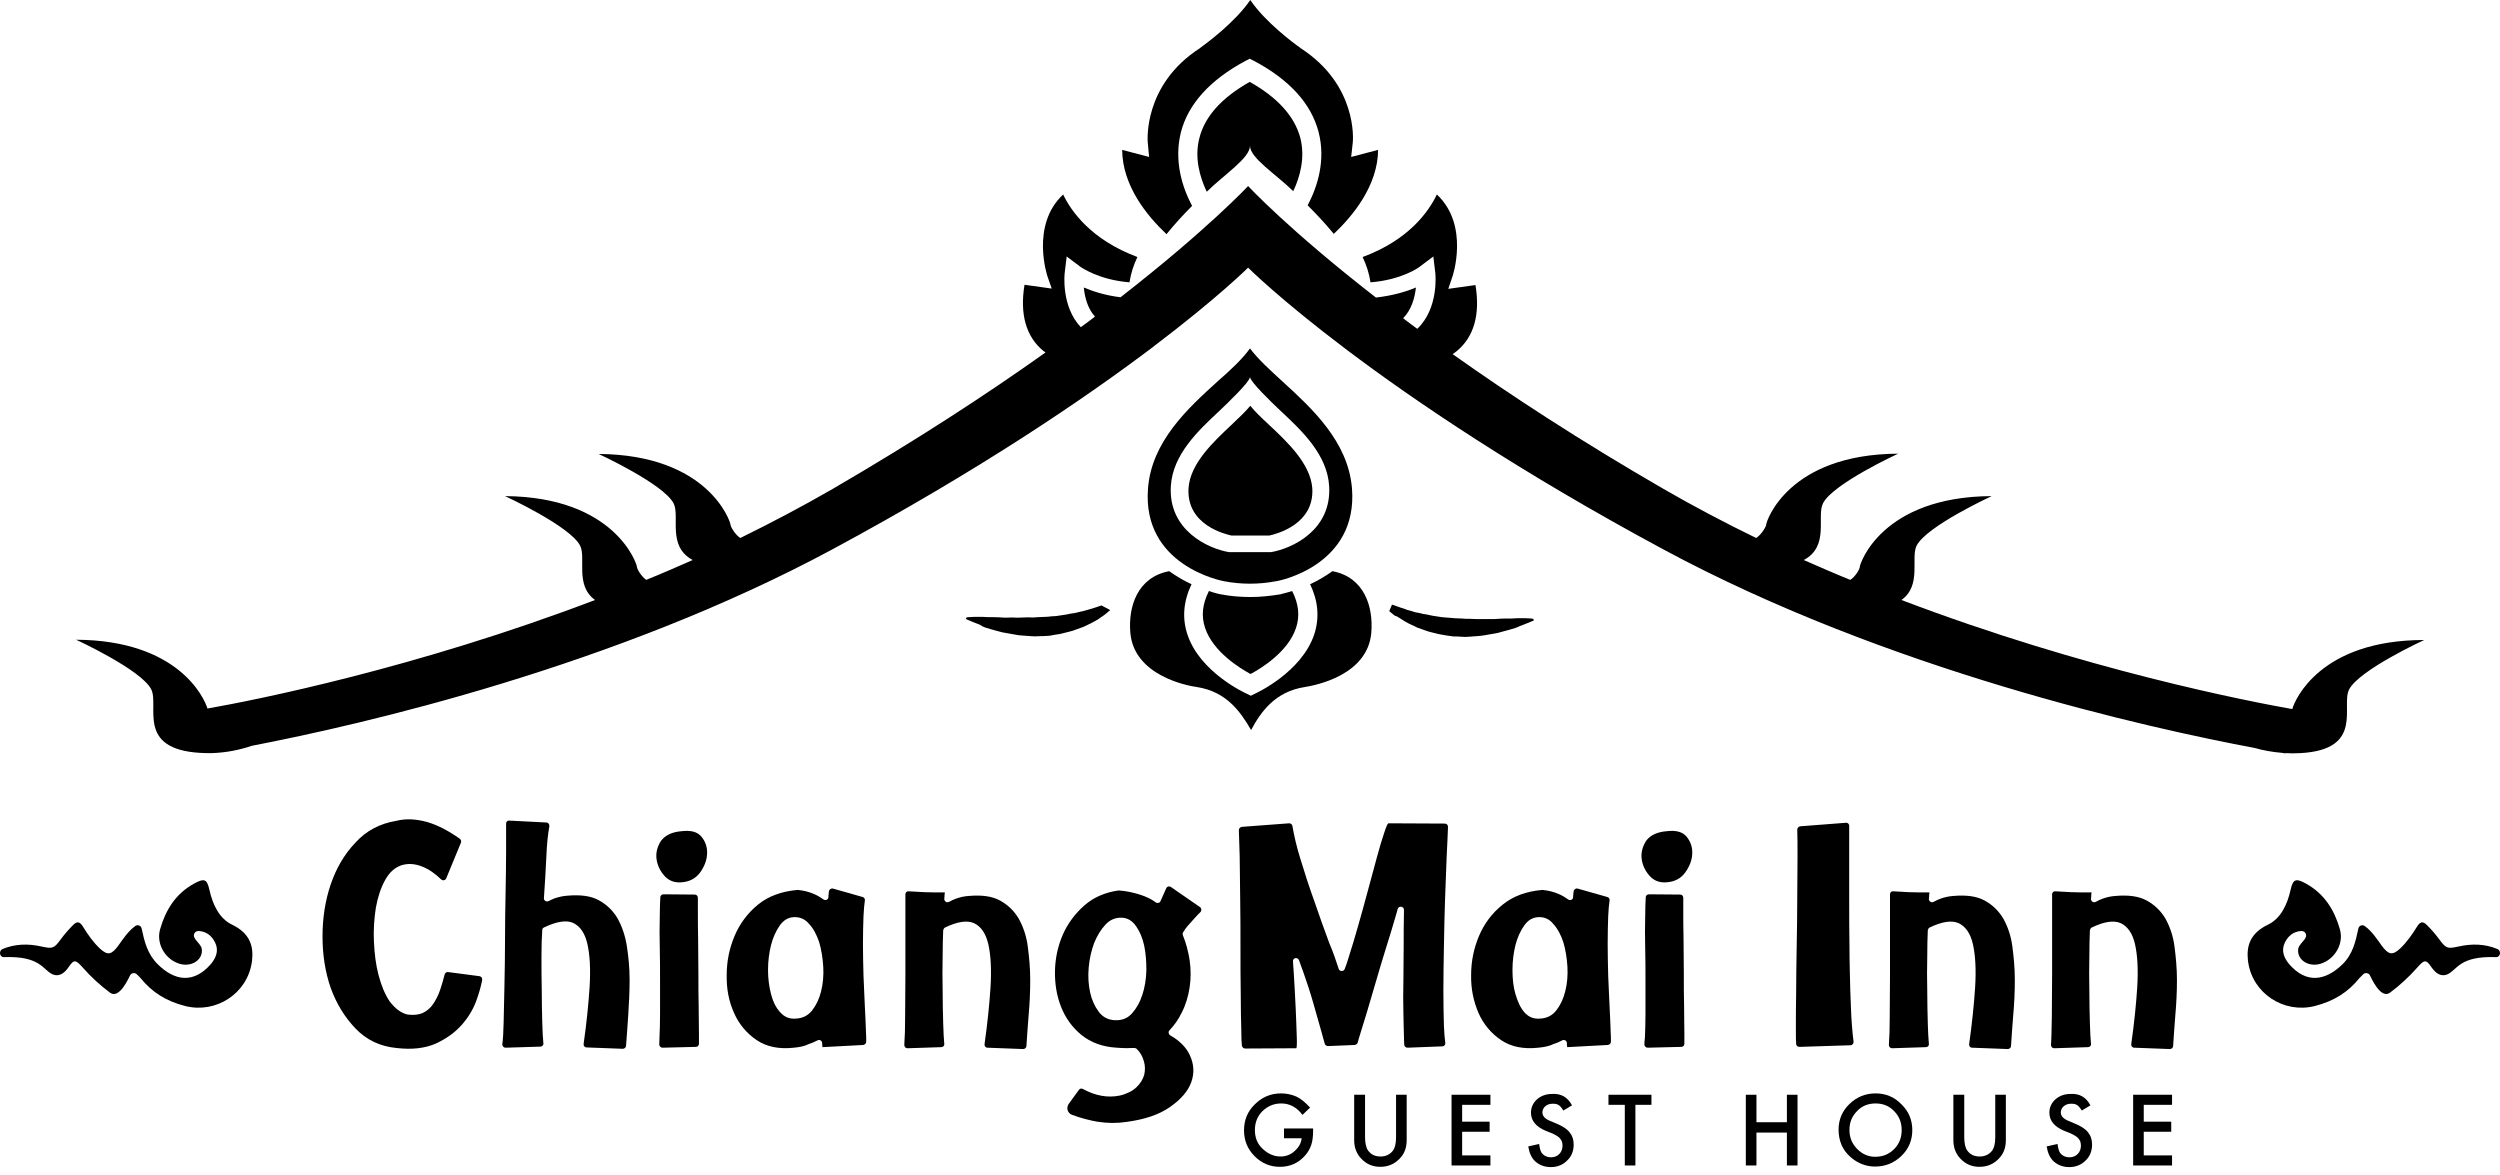
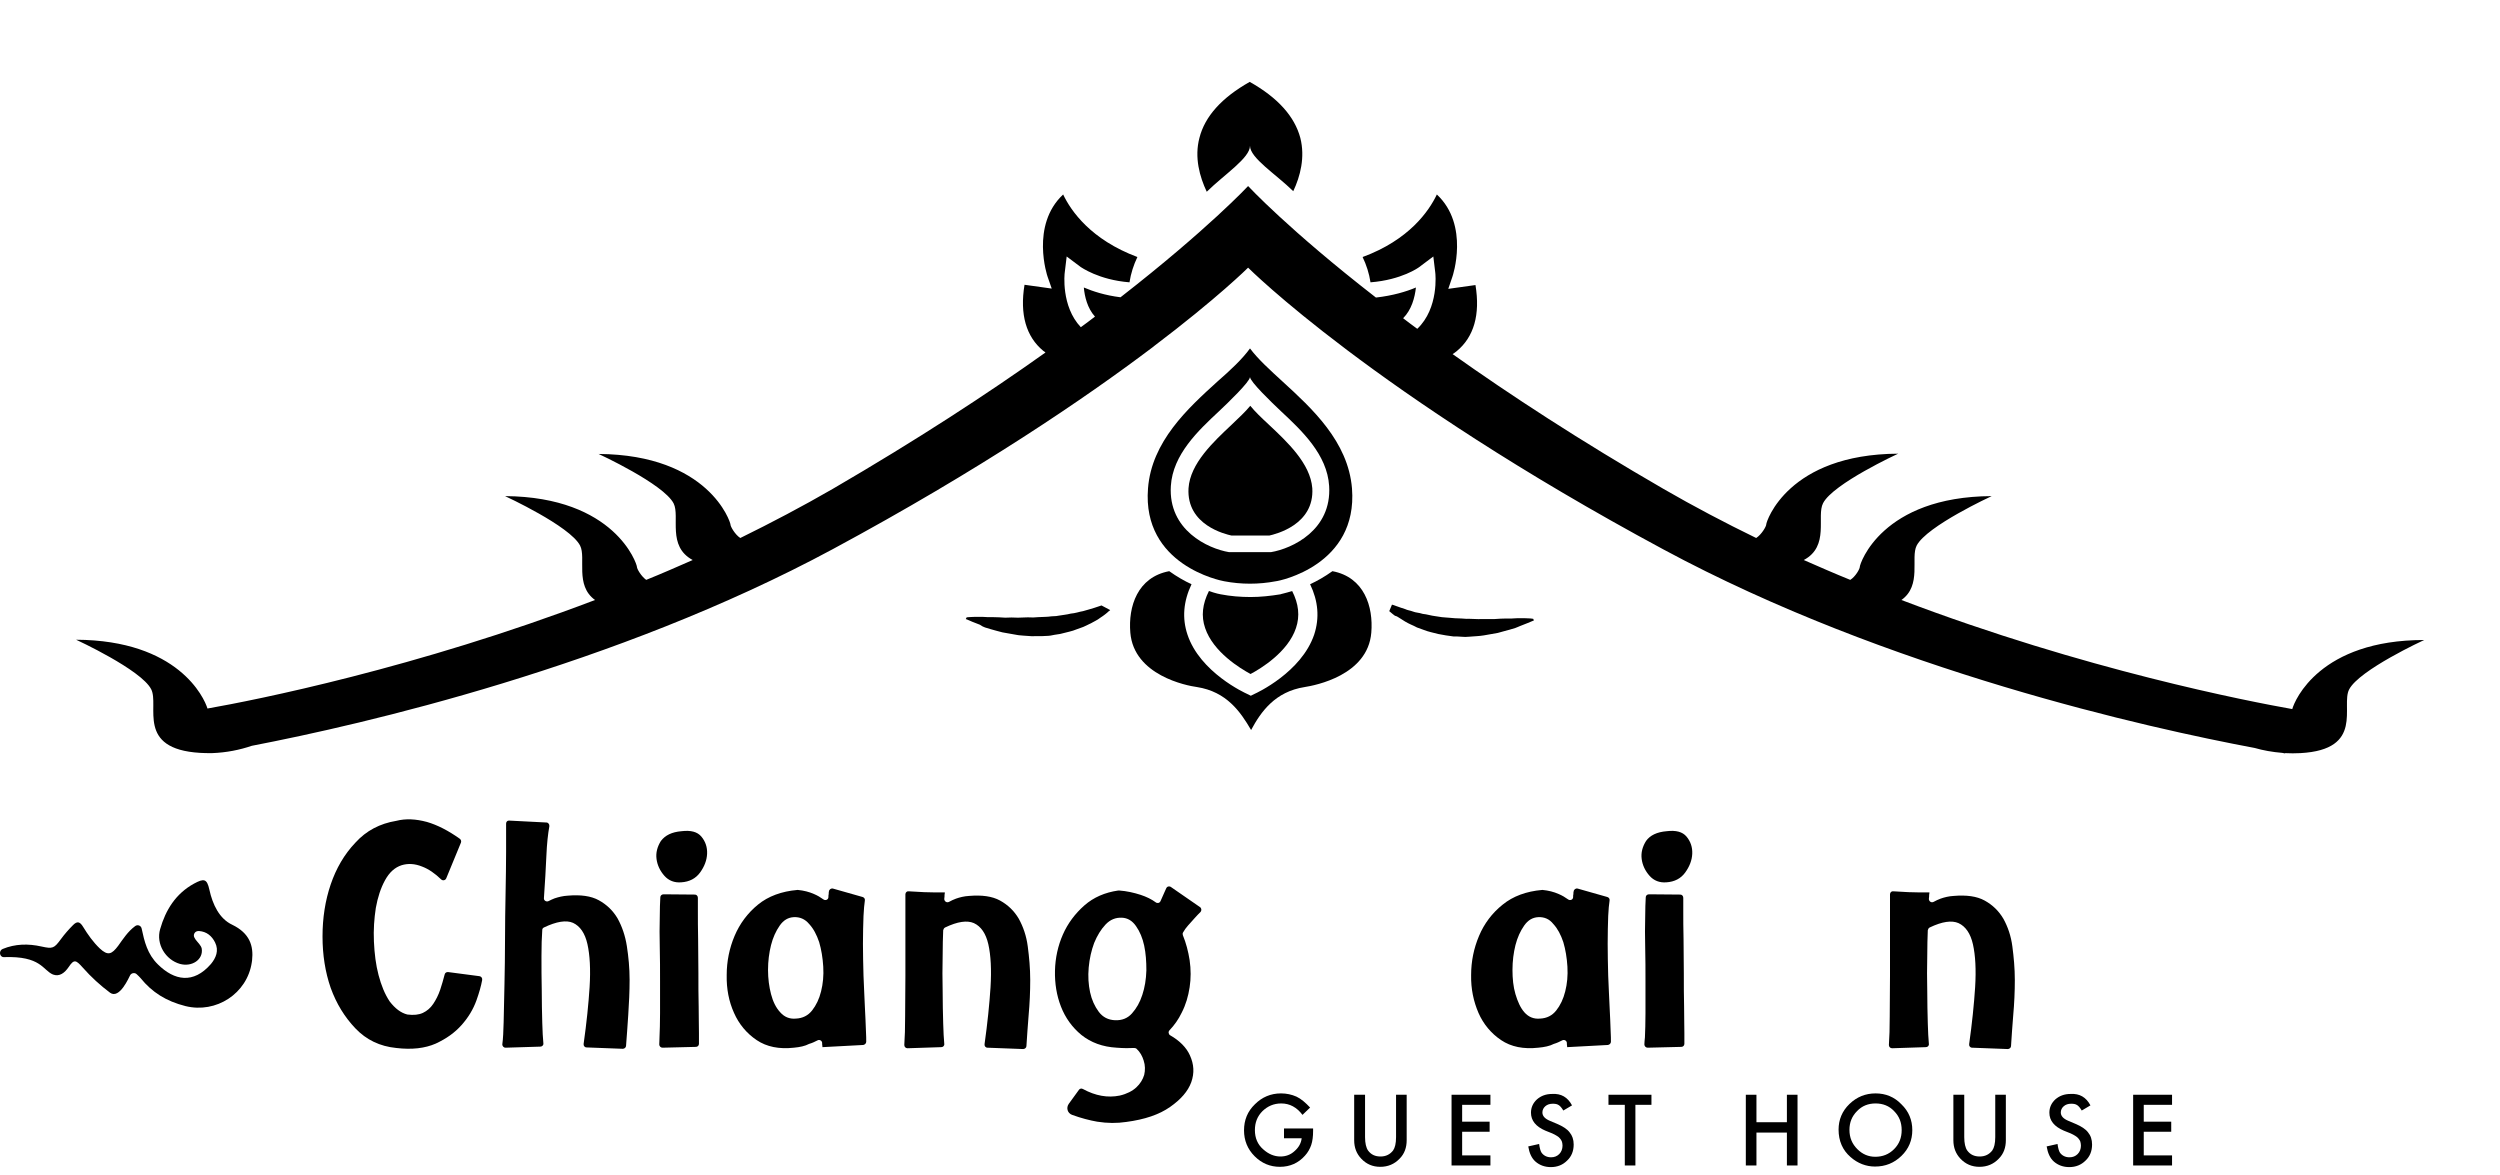
<svg xmlns="http://www.w3.org/2000/svg" width="100" height="47" viewBox="0 0 100 47" fill="none">
  <path d="M51.36 45.139H52.524V45.237C52.524 45.455 52.502 45.64 52.448 45.803C52.394 45.955 52.317 46.097 52.198 46.227C51.937 46.521 51.599 46.673 51.197 46.673C50.805 46.673 50.468 46.532 50.185 46.249C49.902 45.966 49.761 45.618 49.761 45.215C49.761 44.802 49.902 44.454 50.196 44.171C50.479 43.888 50.827 43.736 51.24 43.736C51.458 43.736 51.665 43.779 51.86 43.866C52.045 43.953 52.219 44.106 52.404 44.302L52.1 44.595C51.871 44.291 51.588 44.138 51.251 44.138C50.947 44.138 50.707 44.247 50.501 44.443C50.294 44.65 50.196 44.9 50.196 45.205C50.196 45.52 50.305 45.781 50.533 45.977C50.74 46.162 50.968 46.26 51.218 46.26C51.425 46.26 51.621 46.195 51.784 46.042C51.947 45.901 52.045 45.727 52.067 45.531H51.36V45.139Z" fill="black" />
  <path d="M54.602 43.79V45.487C54.602 45.727 54.646 45.912 54.722 46.02C54.841 46.184 55.005 46.26 55.222 46.26C55.44 46.26 55.603 46.173 55.723 46.02C55.799 45.912 55.842 45.738 55.842 45.487V43.79H56.267V45.607C56.267 45.901 56.18 46.151 55.984 46.347C55.777 46.565 55.516 46.673 55.211 46.673C54.907 46.673 54.656 46.565 54.45 46.347C54.265 46.151 54.167 45.912 54.167 45.607V43.79H54.602Z" fill="black" />
  <path d="M59.617 44.193H58.486V44.867H59.585V45.27H58.486V46.216H59.617V46.619H58.062V43.79H59.617V44.193Z" fill="black" />
  <path d="M62.881 44.215L62.533 44.421C62.468 44.312 62.403 44.236 62.348 44.204C62.283 44.16 62.207 44.149 62.109 44.149C61.989 44.149 61.891 44.182 61.815 44.247C61.739 44.312 61.696 44.4 61.696 44.497C61.696 44.639 61.793 44.748 62 44.835L62.283 44.954C62.511 45.052 62.685 45.161 62.783 45.292C62.892 45.422 62.947 45.585 62.947 45.781C62.947 46.042 62.86 46.26 62.685 46.423C62.511 46.597 62.294 46.684 62.033 46.684C61.793 46.684 61.587 46.608 61.423 46.467C61.26 46.325 61.173 46.118 61.13 45.857L61.565 45.759C61.587 45.923 61.619 46.042 61.663 46.108C61.75 46.227 61.88 46.292 62.044 46.292C62.174 46.292 62.283 46.249 62.37 46.162C62.457 46.075 62.501 45.955 62.501 45.825C62.501 45.77 62.49 45.716 62.479 45.672C62.468 45.629 62.435 45.585 62.403 45.542C62.37 45.498 62.327 45.466 62.272 45.433C62.218 45.4 62.163 45.368 62.087 45.335L61.815 45.226C61.434 45.063 61.239 44.824 61.239 44.508C61.239 44.291 61.326 44.117 61.478 43.975C61.641 43.834 61.837 43.758 62.087 43.758C62.446 43.736 62.707 43.888 62.881 44.215Z" fill="black" />
  <path d="M65.416 44.193V46.619H64.992V44.193H64.339V43.79H66.058V44.193H65.416Z" fill="black" />
  <path d="M70.258 44.889H71.476V43.79H71.901V46.619H71.476V45.303H70.258V46.619H69.833V43.79H70.258V44.889Z" fill="black" />
  <path d="M73.543 45.183C73.543 44.791 73.685 44.443 73.978 44.16C74.272 43.877 74.62 43.736 75.023 43.736C75.425 43.736 75.774 43.877 76.056 44.171C76.35 44.454 76.492 44.802 76.492 45.205C76.492 45.607 76.35 45.955 76.056 46.238C75.763 46.521 75.415 46.662 75.001 46.662C74.642 46.662 74.305 46.532 74.022 46.282C73.707 46.01 73.543 45.64 73.543 45.183ZM73.978 45.194C73.978 45.509 74.087 45.759 74.294 45.966C74.501 46.173 74.74 46.271 75.012 46.271C75.306 46.271 75.556 46.173 75.763 45.966C75.969 45.759 76.067 45.509 76.067 45.205C76.067 44.9 75.969 44.65 75.763 44.443C75.567 44.236 75.317 44.138 75.023 44.138C74.729 44.138 74.479 44.236 74.283 44.443C74.076 44.65 73.978 44.9 73.978 45.194Z" fill="black" />
  <path d="M78.57 43.79V45.487C78.57 45.727 78.613 45.912 78.689 46.02C78.809 46.184 78.972 46.26 79.19 46.26C79.407 46.26 79.571 46.173 79.69 46.02C79.766 45.912 79.81 45.738 79.81 45.487V43.79H80.234V45.607C80.234 45.901 80.147 46.151 79.951 46.347C79.745 46.565 79.484 46.673 79.179 46.673C78.874 46.673 78.624 46.565 78.417 46.347C78.233 46.151 78.135 45.912 78.135 45.607V43.79H78.57Z" fill="black" />
  <path d="M83.618 44.215L83.27 44.421C83.204 44.312 83.139 44.236 83.085 44.204C83.019 44.16 82.943 44.149 82.845 44.149C82.726 44.149 82.628 44.182 82.552 44.247C82.475 44.312 82.432 44.4 82.432 44.497C82.432 44.639 82.53 44.748 82.737 44.835L83.019 44.954C83.248 45.052 83.422 45.161 83.52 45.292C83.629 45.422 83.683 45.585 83.683 45.781C83.683 46.042 83.596 46.26 83.422 46.423C83.248 46.597 83.03 46.684 82.769 46.684C82.53 46.684 82.323 46.608 82.16 46.467C81.997 46.325 81.91 46.118 81.866 45.857L82.301 45.759C82.323 45.923 82.356 46.042 82.399 46.108C82.486 46.227 82.617 46.292 82.78 46.292C82.911 46.292 83.019 46.249 83.106 46.162C83.194 46.075 83.237 45.955 83.237 45.825C83.237 45.77 83.226 45.716 83.215 45.672C83.204 45.629 83.172 45.585 83.139 45.542C83.106 45.498 83.063 45.466 83.009 45.433C82.954 45.4 82.9 45.368 82.824 45.335L82.552 45.226C82.171 45.063 81.975 44.824 81.975 44.508C81.975 44.291 82.062 44.117 82.214 43.975C82.378 43.834 82.573 43.758 82.824 43.758C83.183 43.736 83.444 43.888 83.618 44.215Z" fill="black" />
  <path d="M86.882 44.193H85.75V44.867H86.849V45.27H85.75V46.216H86.882V46.619H85.326V43.79H86.882V44.193Z" fill="black" />
  <path d="M16.295 40.581C16.545 40.613 16.752 40.592 16.915 40.516C17.078 40.439 17.22 40.32 17.329 40.156C17.438 39.993 17.535 39.808 17.611 39.58C17.677 39.384 17.731 39.188 17.786 38.981C17.797 38.916 17.862 38.873 17.927 38.883L19.178 39.047C19.254 39.058 19.298 39.123 19.287 39.199C19.244 39.438 19.167 39.71 19.058 40.015C18.928 40.374 18.732 40.7 18.46 41.005C18.188 41.31 17.851 41.549 17.427 41.745C17.002 41.93 16.48 41.995 15.849 41.919C15.196 41.854 14.652 41.593 14.217 41.136C13.782 40.679 13.456 40.146 13.227 39.514C13.009 38.883 12.901 38.198 12.901 37.458C12.901 36.718 13.009 36.022 13.227 35.38C13.445 34.738 13.771 34.173 14.217 33.705C14.652 33.226 15.196 32.943 15.849 32.834C16.23 32.737 16.632 32.758 17.078 32.878C17.492 32.998 17.938 33.226 18.395 33.553C18.438 33.585 18.46 33.651 18.438 33.705L17.851 35.13C17.818 35.217 17.709 35.239 17.644 35.174C17.394 34.934 17.144 34.76 16.883 34.662C16.589 34.543 16.317 34.532 16.067 34.608C15.795 34.695 15.577 34.891 15.403 35.206C15.229 35.522 15.109 35.892 15.033 36.316C14.968 36.74 14.935 37.186 14.957 37.665C14.979 38.144 15.033 38.59 15.142 39.003C15.251 39.417 15.392 39.765 15.588 40.059C15.806 40.341 16.034 40.516 16.295 40.581Z" fill="black" />
  <path d="M20.146 40.885C20.157 40.439 20.168 39.928 20.179 39.362C20.19 38.797 20.201 38.209 20.201 37.578C20.201 36.947 20.212 36.338 20.223 35.739C20.233 35.141 20.244 34.586 20.244 34.075V32.943C20.244 32.867 20.299 32.813 20.375 32.824L21.855 32.9C21.931 32.9 21.985 32.976 21.974 33.052C21.92 33.346 21.876 33.737 21.855 34.238C21.833 34.749 21.8 35.304 21.757 35.924C21.746 36.022 21.855 36.087 21.942 36.044C22.018 36.001 22.105 35.968 22.181 35.935C22.344 35.881 22.518 35.837 22.714 35.826C23.225 35.783 23.639 35.837 23.954 36.011C24.27 36.185 24.52 36.425 24.705 36.74C24.879 37.056 25.01 37.426 25.075 37.85C25.14 38.274 25.184 38.72 25.184 39.188C25.184 39.656 25.162 40.124 25.129 40.613C25.097 41.049 25.075 41.451 25.042 41.832C25.042 41.897 24.977 41.952 24.912 41.952L23.465 41.897C23.389 41.897 23.334 41.832 23.345 41.756C23.465 40.907 23.541 40.157 23.584 39.482C23.628 38.775 23.595 38.198 23.497 37.763C23.399 37.328 23.204 37.045 22.921 36.914C22.649 36.795 22.257 36.86 21.757 37.099C21.713 37.121 21.691 37.154 21.691 37.197C21.67 37.48 21.659 37.828 21.659 38.242C21.659 38.688 21.659 39.145 21.67 39.612C21.67 40.069 21.68 40.505 21.691 40.918C21.702 41.255 21.713 41.527 21.735 41.734C21.746 41.81 21.68 41.865 21.615 41.865L20.223 41.908C20.146 41.908 20.092 41.843 20.092 41.778C20.125 41.549 20.136 41.244 20.146 40.885Z" fill="black" />
  <path d="M27.262 33.248C27.632 33.204 27.893 33.27 28.056 33.465C28.219 33.661 28.295 33.89 28.284 34.151C28.273 34.412 28.176 34.662 28.002 34.902C27.827 35.141 27.577 35.272 27.251 35.293C26.979 35.315 26.75 35.228 26.576 35.032C26.402 34.836 26.293 34.608 26.261 34.358C26.228 34.107 26.293 33.868 26.435 33.64C26.609 33.411 26.87 33.281 27.262 33.248ZM26.5 41.908C26.424 41.908 26.37 41.843 26.37 41.778C26.37 41.712 26.38 41.614 26.38 41.495C26.391 41.244 26.402 40.918 26.402 40.537C26.402 40.157 26.402 39.732 26.402 39.264C26.402 38.797 26.402 38.35 26.391 37.904C26.38 37.458 26.38 37.045 26.391 36.675C26.391 36.359 26.402 36.098 26.413 35.892C26.413 35.826 26.468 35.772 26.544 35.772L27.795 35.783C27.86 35.783 27.915 35.837 27.915 35.913V36.436C27.915 36.762 27.915 37.143 27.925 37.567C27.925 37.991 27.936 38.448 27.936 38.927C27.936 39.406 27.936 39.852 27.947 40.265C27.947 40.679 27.958 41.038 27.958 41.331V41.756C27.958 41.821 27.904 41.875 27.838 41.875L26.5 41.908Z" fill="black" />
  <path d="M31.755 41.908C31.168 41.973 30.667 41.875 30.265 41.603C29.862 41.331 29.557 40.962 29.361 40.516C29.155 40.059 29.057 39.558 29.068 39.003C29.068 38.448 29.177 37.926 29.383 37.437C29.59 36.947 29.905 36.523 30.319 36.185C30.732 35.848 31.265 35.652 31.896 35.598C31.907 35.598 31.918 35.598 31.918 35.598C32.147 35.62 32.364 35.674 32.56 35.761C32.691 35.816 32.821 35.892 32.941 35.979C33.017 36.033 33.137 35.99 33.137 35.881C33.137 35.837 33.137 35.794 33.148 35.761C33.148 35.718 33.148 35.685 33.158 35.652C33.169 35.576 33.245 35.522 33.322 35.544L34.508 35.881C34.573 35.903 34.605 35.957 34.594 36.022C34.573 36.175 34.551 36.381 34.54 36.642C34.529 36.969 34.518 37.339 34.518 37.752C34.518 38.166 34.529 38.579 34.54 39.025C34.562 39.46 34.573 39.874 34.594 40.254C34.616 40.635 34.627 40.972 34.638 41.244C34.649 41.429 34.649 41.571 34.649 41.669C34.649 41.734 34.594 41.788 34.529 41.799L32.897 41.886C32.897 41.875 32.897 41.832 32.886 41.767C32.886 41.756 32.886 41.745 32.886 41.723C32.886 41.625 32.778 41.571 32.702 41.614C32.593 41.669 32.484 41.723 32.364 41.756C32.201 41.843 31.994 41.886 31.755 41.908ZM31.755 36.686C31.526 36.697 31.341 36.806 31.189 37.023C31.037 37.241 30.917 37.502 30.841 37.806C30.765 38.111 30.721 38.448 30.721 38.797C30.721 39.145 30.765 39.471 30.841 39.765C30.917 40.059 31.037 40.309 31.211 40.494C31.374 40.679 31.581 40.766 31.831 40.744C32.103 40.733 32.321 40.624 32.484 40.418C32.647 40.211 32.767 39.961 32.843 39.656C32.919 39.351 32.952 39.025 32.93 38.666C32.908 38.307 32.854 37.981 32.767 37.687C32.669 37.393 32.538 37.143 32.364 36.958C32.201 36.762 31.994 36.675 31.755 36.686Z" fill="black" />
  <path d="M36.205 40.668C36.205 40.157 36.216 39.612 36.216 39.036C36.216 38.459 36.216 37.872 36.216 37.273V35.772C36.216 35.696 36.281 35.641 36.346 35.652C36.825 35.685 37.162 35.696 37.369 35.696C37.597 35.696 37.739 35.696 37.793 35.696C37.793 35.707 37.793 35.739 37.782 35.794C37.782 35.826 37.782 35.881 37.771 35.957C37.771 36.055 37.869 36.12 37.956 36.077C38.054 36.022 38.152 35.979 38.239 35.946C38.392 35.892 38.566 35.848 38.761 35.837C39.273 35.794 39.686 35.848 40.002 36.022C40.317 36.196 40.568 36.436 40.752 36.751C40.926 37.067 41.057 37.437 41.111 37.861C41.166 38.285 41.209 38.731 41.209 39.199C41.209 39.667 41.188 40.135 41.144 40.624C41.111 41.059 41.079 41.462 41.057 41.843C41.057 41.908 40.992 41.962 40.926 41.962L39.501 41.908C39.425 41.908 39.371 41.843 39.382 41.767C39.501 40.918 39.577 40.167 39.621 39.493C39.664 38.786 39.632 38.209 39.534 37.774C39.436 37.339 39.24 37.056 38.957 36.925C38.685 36.806 38.304 36.86 37.804 37.099C37.761 37.121 37.739 37.165 37.728 37.208C37.717 37.491 37.706 37.839 37.706 38.252C37.695 38.699 37.695 39.166 37.706 39.623C37.706 40.091 37.717 40.526 37.728 40.94C37.739 41.277 37.75 41.549 37.771 41.756C37.782 41.832 37.717 41.886 37.652 41.886L36.303 41.93C36.227 41.93 36.172 41.875 36.172 41.799C36.194 41.484 36.205 41.114 36.205 40.668Z" fill="black" />
  <path d="M44.669 41.908C44.103 41.876 43.635 41.701 43.255 41.397C42.885 41.092 42.613 40.711 42.439 40.265C42.265 39.819 42.188 39.34 42.199 38.829C42.21 38.318 42.319 37.828 42.515 37.382C42.711 36.936 43.004 36.544 43.374 36.218C43.744 35.892 44.201 35.696 44.734 35.62C44.745 35.62 44.756 35.62 44.767 35.62C45.072 35.642 45.354 35.707 45.626 35.794C45.855 35.87 46.062 35.968 46.236 36.098C46.301 36.142 46.388 36.12 46.421 36.044C46.486 35.903 46.54 35.772 46.595 35.652C46.616 35.609 46.638 35.565 46.649 35.533C46.682 35.456 46.769 35.435 46.834 35.478L47.998 36.283C48.063 36.327 48.074 36.414 48.02 36.479C47.955 36.544 47.878 36.621 47.791 36.719C47.704 36.816 47.617 36.914 47.519 37.023C47.443 37.11 47.378 37.197 47.324 37.295C47.302 37.328 47.302 37.371 47.313 37.404C47.443 37.719 47.53 38.057 47.585 38.405C47.639 38.775 47.639 39.145 47.585 39.493C47.53 39.852 47.432 40.189 47.269 40.505C47.139 40.777 46.975 41.005 46.78 41.212C46.725 41.266 46.736 41.364 46.801 41.408C47.182 41.625 47.454 41.897 47.596 42.213C47.759 42.572 47.781 42.92 47.65 43.29C47.519 43.649 47.237 43.975 46.801 44.28C46.366 44.584 45.79 44.78 45.05 44.878C44.68 44.933 44.299 44.933 43.886 44.867C43.581 44.813 43.244 44.726 42.885 44.595C42.7 44.53 42.635 44.312 42.754 44.149L43.157 43.594C43.189 43.54 43.266 43.529 43.32 43.562C43.82 43.834 44.31 43.921 44.789 43.823C45.072 43.758 45.3 43.638 45.452 43.496C45.605 43.355 45.713 43.181 45.768 42.996C45.811 42.811 45.811 42.615 45.746 42.419C45.692 42.245 45.605 42.082 45.463 41.952C45.441 41.93 45.398 41.919 45.365 41.919C45.191 41.93 44.941 41.93 44.669 41.908ZM44.876 36.708C44.626 36.697 44.408 36.784 44.223 36.98C44.038 37.175 43.886 37.426 43.766 37.719C43.657 38.013 43.581 38.34 43.548 38.699C43.516 39.058 43.538 39.384 43.603 39.689C43.668 39.993 43.788 40.254 43.951 40.472C44.114 40.69 44.332 40.798 44.604 40.809C44.876 40.82 45.104 40.733 45.278 40.537C45.452 40.342 45.594 40.102 45.692 39.797C45.79 39.504 45.844 39.177 45.855 38.818C45.855 38.459 45.833 38.133 45.768 37.828C45.703 37.524 45.594 37.263 45.441 37.045C45.289 36.827 45.104 36.719 44.876 36.708Z" fill="black" />
-   <path d="M53.547 38.753C53.579 38.862 53.743 38.873 53.786 38.764C53.84 38.633 53.895 38.47 53.949 38.285C54.069 37.915 54.189 37.513 54.319 37.056C54.45 36.599 54.58 36.131 54.711 35.641C54.841 35.152 54.961 34.717 55.07 34.314C55.179 33.912 55.277 33.574 55.364 33.324C55.451 33.063 55.505 32.932 55.538 32.932L57.79 32.943C57.866 32.943 57.92 32.998 57.92 33.074C57.91 33.411 57.888 33.803 57.866 34.282C57.844 34.815 57.822 35.38 57.801 36.001C57.779 36.61 57.768 37.23 57.757 37.861C57.746 38.492 57.735 39.079 57.735 39.623C57.735 40.167 57.746 40.635 57.757 41.038C57.768 41.331 57.79 41.56 57.812 41.712C57.822 41.788 57.768 41.854 57.692 41.854L56.299 41.908C56.234 41.908 56.169 41.854 56.169 41.788C56.169 41.712 56.158 41.603 56.158 41.462C56.147 41.212 56.147 40.885 56.136 40.505C56.125 40.124 56.125 39.689 56.136 39.221C56.136 38.753 56.147 38.285 56.147 37.828C56.147 37.371 56.147 36.925 56.158 36.512C56.158 36.468 56.158 36.436 56.158 36.392C56.158 36.251 55.951 36.218 55.908 36.359C55.886 36.425 55.875 36.49 55.853 36.555C55.734 36.969 55.603 37.404 55.462 37.85C55.32 38.296 55.19 38.742 55.059 39.188C54.928 39.634 54.809 40.037 54.7 40.407C54.591 40.777 54.493 41.081 54.417 41.331C54.363 41.495 54.33 41.625 54.308 41.701C54.297 41.756 54.243 41.788 54.189 41.799L53.123 41.843C53.068 41.843 53.014 41.81 52.992 41.756C52.959 41.647 52.916 41.484 52.85 41.244C52.763 40.929 52.655 40.559 52.535 40.135C52.415 39.71 52.274 39.286 52.121 38.851C52.067 38.699 52.013 38.546 51.958 38.405C51.904 38.274 51.708 38.307 51.719 38.459C51.73 38.612 51.741 38.775 51.752 38.949C51.784 39.438 51.806 39.895 51.828 40.341C51.849 40.788 51.86 41.157 51.871 41.473C51.882 41.778 51.871 41.93 51.849 41.93L49.804 41.941C49.739 41.941 49.684 41.886 49.674 41.821C49.663 41.701 49.652 41.495 49.652 41.212C49.641 40.809 49.63 40.32 49.63 39.754C49.619 39.188 49.619 38.568 49.619 37.904C49.619 37.241 49.619 36.599 49.608 35.968C49.597 35.337 49.597 34.771 49.587 34.249C49.576 33.814 49.565 33.465 49.554 33.204C49.554 33.139 49.608 33.085 49.674 33.074L51.567 32.932C51.632 32.932 51.686 32.976 51.697 33.041C51.763 33.422 51.86 33.857 52.013 34.347C52.176 34.891 52.361 35.456 52.568 36.033C52.763 36.61 52.97 37.175 53.166 37.709C53.329 38.089 53.449 38.448 53.547 38.753Z" fill="black" />
  <path d="M61.532 41.908C60.945 41.973 60.444 41.875 60.042 41.603C59.639 41.331 59.335 40.962 59.139 40.516C58.943 40.059 58.834 39.558 58.845 39.003C58.845 38.448 58.954 37.926 59.161 37.437C59.367 36.947 59.683 36.523 60.107 36.185C60.521 35.848 61.054 35.652 61.685 35.598C61.696 35.598 61.706 35.598 61.706 35.598C61.935 35.62 62.153 35.674 62.348 35.761C62.479 35.816 62.609 35.892 62.729 35.979C62.805 36.033 62.925 35.99 62.925 35.881C62.925 35.837 62.925 35.794 62.936 35.761C62.936 35.718 62.936 35.685 62.947 35.652C62.958 35.576 63.034 35.522 63.11 35.544L64.296 35.881C64.361 35.903 64.394 35.957 64.383 36.022C64.361 36.175 64.339 36.381 64.328 36.642C64.317 36.969 64.307 37.339 64.307 37.752C64.307 38.166 64.317 38.579 64.328 39.025C64.35 39.46 64.361 39.874 64.383 40.254C64.405 40.635 64.415 40.972 64.426 41.244C64.437 41.429 64.437 41.571 64.437 41.669C64.437 41.734 64.383 41.788 64.317 41.799L62.686 41.886C62.686 41.875 62.686 41.832 62.675 41.767C62.675 41.756 62.675 41.745 62.675 41.723C62.675 41.625 62.566 41.571 62.49 41.614C62.381 41.669 62.272 41.723 62.153 41.756C61.989 41.843 61.772 41.886 61.532 41.908ZM61.532 36.686C61.304 36.697 61.119 36.806 60.967 37.023C60.814 37.241 60.695 37.502 60.618 37.806C60.542 38.111 60.499 38.448 60.499 38.797C60.499 39.145 60.531 39.471 60.618 39.765C60.706 40.059 60.814 40.309 60.977 40.494C61.141 40.679 61.347 40.766 61.598 40.744C61.87 40.733 62.087 40.624 62.25 40.418C62.414 40.211 62.533 39.961 62.609 39.656C62.686 39.351 62.718 39.025 62.697 38.666C62.675 38.307 62.62 37.981 62.533 37.687C62.435 37.393 62.305 37.143 62.131 36.958C61.978 36.762 61.772 36.675 61.532 36.686Z" fill="black" />
  <path d="M66.668 33.248C67.037 33.204 67.299 33.27 67.462 33.465C67.625 33.661 67.701 33.89 67.69 34.151C67.679 34.412 67.581 34.662 67.407 34.902C67.233 35.141 66.983 35.272 66.657 35.293C66.385 35.315 66.156 35.228 65.982 35.032C65.808 34.836 65.699 34.608 65.667 34.358C65.634 34.107 65.699 33.868 65.841 33.64C66.004 33.411 66.276 33.281 66.668 33.248ZM65.906 41.908C65.83 41.908 65.775 41.843 65.775 41.778C65.775 41.712 65.786 41.614 65.797 41.495C65.808 41.244 65.819 40.918 65.819 40.537C65.819 40.157 65.819 39.732 65.819 39.264C65.819 38.797 65.819 38.35 65.808 37.904C65.797 37.458 65.797 37.045 65.808 36.675C65.808 36.359 65.819 36.098 65.83 35.892C65.83 35.826 65.884 35.772 65.96 35.772L67.212 35.783C67.277 35.783 67.331 35.837 67.331 35.913V36.436C67.331 36.762 67.331 37.143 67.342 37.567C67.342 37.991 67.353 38.448 67.353 38.927C67.353 39.406 67.353 39.852 67.364 40.265C67.364 40.679 67.375 41.038 67.375 41.331V41.756C67.375 41.821 67.32 41.875 67.255 41.875L65.906 41.908Z" fill="black" />
-   <path d="M71.835 41.147C71.835 40.744 71.835 40.265 71.846 39.7C71.846 39.134 71.857 38.525 71.868 37.861C71.879 37.197 71.89 36.555 71.89 35.935C71.89 35.315 71.901 34.749 71.901 34.238C71.901 33.803 71.901 33.444 71.89 33.183C71.89 33.117 71.944 33.063 72.009 33.052L73.837 32.911C73.913 32.9 73.968 32.965 73.968 33.03V34.26C73.968 34.804 73.968 35.38 73.968 36.001C73.968 36.621 73.968 37.241 73.979 37.861C73.979 38.492 74 39.069 74.011 39.612C74.033 40.157 74.044 40.613 74.076 41.005C74.098 41.288 74.12 41.505 74.142 41.658C74.153 41.734 74.098 41.81 74.022 41.81L71.977 41.875C71.912 41.875 71.857 41.832 71.846 41.767C71.835 41.647 71.835 41.44 71.835 41.147Z" fill="black" />
  <path d="M75.589 40.668C75.589 40.157 75.6 39.612 75.6 39.036C75.6 38.459 75.6 37.872 75.6 37.273V35.772C75.6 35.696 75.665 35.641 75.73 35.652C76.209 35.685 76.546 35.696 76.753 35.696C76.981 35.696 77.123 35.696 77.177 35.696C77.177 35.707 77.177 35.739 77.166 35.794C77.166 35.826 77.166 35.881 77.155 35.957C77.155 36.055 77.253 36.12 77.34 36.077C77.438 36.022 77.536 35.979 77.623 35.946C77.776 35.892 77.95 35.848 78.145 35.837C78.657 35.794 79.07 35.848 79.386 36.022C79.701 36.196 79.951 36.436 80.136 36.751C80.311 37.067 80.441 37.437 80.495 37.861C80.55 38.285 80.593 38.731 80.593 39.199C80.593 39.667 80.572 40.135 80.528 40.624C80.495 41.059 80.463 41.462 80.441 41.843C80.441 41.908 80.376 41.962 80.311 41.962L78.885 41.908C78.809 41.908 78.755 41.843 78.766 41.767C78.885 40.918 78.961 40.167 79.005 39.493C79.049 38.786 79.016 38.209 78.918 37.774C78.82 37.339 78.624 37.056 78.341 36.925C78.069 36.806 77.689 36.86 77.188 37.099C77.144 37.121 77.123 37.165 77.112 37.208C77.101 37.491 77.09 37.839 77.09 38.252C77.079 38.699 77.079 39.166 77.09 39.623C77.09 40.091 77.101 40.526 77.112 40.94C77.123 41.277 77.134 41.549 77.155 41.756C77.166 41.832 77.101 41.886 77.036 41.886L75.687 41.93C75.611 41.93 75.556 41.875 75.556 41.799C75.578 41.484 75.589 41.114 75.589 40.668Z" fill="black" />
-   <path d="M82.073 40.668C82.073 40.157 82.084 39.612 82.084 39.036C82.084 38.459 82.084 37.872 82.084 37.273V35.772C82.084 35.696 82.149 35.641 82.214 35.652C82.693 35.685 83.03 35.696 83.237 35.696C83.466 35.696 83.607 35.696 83.661 35.696C83.661 35.707 83.661 35.739 83.65 35.794C83.65 35.826 83.65 35.881 83.64 35.957C83.64 36.055 83.737 36.12 83.825 36.077C83.922 36.022 84.02 35.979 84.107 35.946C84.26 35.892 84.434 35.848 84.63 35.837C85.141 35.794 85.554 35.848 85.87 36.022C86.185 36.196 86.436 36.436 86.621 36.751C86.795 37.067 86.925 37.437 86.98 37.861C87.034 38.285 87.078 38.731 87.078 39.199C87.078 39.667 87.056 40.135 87.012 40.624C86.98 41.059 86.947 41.462 86.925 41.843C86.925 41.908 86.86 41.962 86.795 41.962L85.37 41.908C85.293 41.908 85.239 41.843 85.25 41.767C85.37 40.918 85.446 40.167 85.489 39.493C85.533 38.786 85.5 38.209 85.402 37.774C85.304 37.339 85.108 37.056 84.826 36.925C84.553 36.806 84.173 36.86 83.672 37.099C83.629 37.121 83.607 37.165 83.596 37.208C83.585 37.491 83.574 37.839 83.574 38.252C83.564 38.699 83.564 39.166 83.574 39.623C83.574 40.091 83.585 40.526 83.596 40.94C83.607 41.277 83.618 41.549 83.64 41.756C83.65 41.832 83.585 41.886 83.52 41.886L82.171 41.93C82.095 41.93 82.04 41.875 82.04 41.799C82.062 41.484 82.062 41.114 82.073 40.668Z" fill="black" />
-   <path d="M94.334 37.143C94.356 37.023 94.497 36.969 94.595 37.045C94.889 37.263 95.074 37.556 95.27 37.828C95.531 38.176 95.683 38.242 96.01 37.937C96.271 37.687 96.488 37.382 96.673 37.078C96.804 36.86 96.913 36.838 97.076 37.001C97.25 37.175 97.413 37.36 97.566 37.567C97.838 37.937 97.892 37.959 98.338 37.861C98.871 37.741 99.393 37.752 99.894 37.959C100.057 38.024 100.024 38.285 99.85 38.285C98.349 38.231 98.294 38.807 97.881 38.981C97.62 39.079 97.413 38.916 97.25 38.677C97.032 38.35 96.956 38.405 96.684 38.709C96.358 39.079 95.988 39.417 95.596 39.71C95.216 39.982 94.835 39.079 94.791 39.003C94.737 38.916 94.606 38.894 94.53 38.971C94.476 39.025 94.432 39.069 94.378 39.123C93.921 39.689 93.355 40.048 92.583 40.243C91.353 40.548 90.113 39.743 89.928 38.492C89.928 38.47 89.917 38.438 89.917 38.416C89.852 37.828 90.015 37.328 90.711 36.99C91.223 36.751 91.495 36.185 91.625 35.587C91.723 35.141 91.854 35.13 92.245 35.348C92.974 35.75 93.377 36.403 93.594 37.165C93.769 37.763 93.377 38.394 92.8 38.557C92.322 38.688 91.865 38.383 91.93 37.948C91.952 37.817 92.093 37.698 92.18 37.578C92.202 37.556 92.213 37.524 92.224 37.502C92.278 37.404 92.224 37.284 92.126 37.252C92.093 37.241 92.071 37.241 92.039 37.241C91.734 37.263 91.527 37.437 91.397 37.698C91.234 38.024 91.364 38.318 91.56 38.557C92.256 39.373 93.029 39.221 93.692 38.579C94.117 38.166 94.225 37.654 94.334 37.143Z" fill="black" />
  <path d="M5.666 37.143C5.644 37.023 5.503 36.969 5.405 37.045C5.111 37.263 4.926 37.556 4.73 37.828C4.469 38.176 4.317 38.242 3.99 37.937C3.729 37.687 3.512 37.382 3.327 37.078C3.196 36.86 3.087 36.838 2.924 37.001C2.75 37.175 2.587 37.36 2.435 37.567C2.163 37.937 2.108 37.959 1.662 37.861C1.129 37.741 0.607 37.752 0.106 37.959C-0.057 38.024 -0.024 38.285 0.15 38.285C1.651 38.231 1.706 38.807 2.119 38.981C2.38 39.079 2.587 38.916 2.75 38.677C2.968 38.35 3.044 38.405 3.316 38.709C3.642 39.079 4.012 39.417 4.404 39.71C4.785 39.982 5.165 39.079 5.209 39.003C5.263 38.916 5.394 38.894 5.47 38.971C5.524 39.025 5.579 39.069 5.622 39.123C6.079 39.689 6.645 40.048 7.417 40.243C8.647 40.548 9.887 39.743 10.072 38.492C10.072 38.47 10.083 38.438 10.083 38.416C10.148 37.828 9.985 37.328 9.289 36.99C8.777 36.751 8.505 36.185 8.375 35.587C8.277 35.141 8.157 35.13 7.755 35.348C7.026 35.75 6.623 36.403 6.406 37.165C6.232 37.763 6.623 38.394 7.2 38.557C7.678 38.688 8.135 38.383 8.07 37.948C8.048 37.817 7.907 37.698 7.82 37.578C7.809 37.556 7.787 37.524 7.776 37.502C7.722 37.404 7.776 37.284 7.874 37.252C7.907 37.241 7.929 37.241 7.961 37.241C8.266 37.263 8.473 37.437 8.603 37.698C8.766 38.024 8.636 38.318 8.44 38.557C7.733 39.373 6.971 39.221 6.319 38.579C5.894 38.166 5.775 37.654 5.666 37.143Z" fill="black" />
  <path d="M91.691 28.363C89.972 28.058 83.4 26.796 76.057 24C76.883 23.413 76.416 22.314 76.666 21.824C77.068 21.041 79.669 19.844 79.669 19.844C75.262 19.866 74.392 22.553 74.392 22.673C74.392 22.76 74.218 23.065 74.011 23.195C73.391 22.945 72.771 22.673 72.151 22.401C73.195 21.846 72.651 20.649 72.923 20.127C73.326 19.344 75.926 18.147 75.926 18.147C71.52 18.169 70.65 20.856 70.65 20.976C70.65 21.063 70.454 21.389 70.247 21.52C68.996 20.911 67.755 20.258 66.548 19.561C63.197 17.625 60.39 15.786 58.105 14.165C58.16 14.122 58.225 14.089 58.269 14.046C58.954 13.48 59.215 12.588 59.019 11.402L57.931 11.554L58.094 11.075C58.105 11.054 58.791 9.008 57.474 7.779C57.159 8.443 56.365 9.596 54.504 10.281C54.657 10.597 54.765 10.934 54.82 11.293C56.071 11.195 56.756 10.695 56.767 10.684L57.333 10.259L57.409 10.89C57.42 10.945 57.561 12.327 56.691 13.153C56.495 13.012 56.31 12.871 56.125 12.729C56.463 12.392 56.593 11.902 56.637 11.5C56.256 11.663 55.712 11.826 55.037 11.902C51.534 9.182 49.924 7.442 49.924 7.442C49.924 7.442 48.314 9.171 44.821 11.891C44.201 11.815 43.712 11.652 43.353 11.5C43.385 11.859 43.494 12.327 43.799 12.664C43.614 12.805 43.429 12.947 43.233 13.088C42.439 12.25 42.58 10.945 42.591 10.89L42.667 10.259L43.233 10.684C43.244 10.684 43.94 11.195 45.18 11.293C45.235 10.934 45.344 10.597 45.496 10.281C43.636 9.585 42.841 8.443 42.526 7.779C41.209 9.008 41.895 11.054 41.906 11.075L42.069 11.543L40.981 11.391C40.785 12.577 41.046 13.469 41.732 14.035C41.764 14.056 41.797 14.078 41.819 14.1C39.512 15.743 36.684 17.592 33.3 19.561C32.092 20.258 30.852 20.911 29.612 21.52C29.405 21.389 29.22 21.063 29.22 20.987C29.22 20.878 28.35 18.191 23.944 18.158C23.944 18.158 26.544 19.355 26.946 20.138C27.207 20.66 26.674 21.846 27.708 22.401C27.088 22.673 26.468 22.945 25.848 23.195C25.652 23.054 25.477 22.76 25.477 22.673C25.477 22.564 24.607 19.877 20.201 19.844C20.201 19.844 22.801 21.041 23.204 21.824C23.454 22.314 22.986 23.413 23.802 24C16.633 26.731 10.213 28.004 8.299 28.341C8.168 27.906 7.124 25.61 3.044 25.589C3.044 25.589 5.644 26.785 6.047 27.569C6.384 28.222 5.427 29.962 8.005 30.115C8.157 30.125 8.31 30.125 8.462 30.125C8.473 30.125 8.484 30.125 8.484 30.125C9.06 30.104 9.593 29.995 10.072 29.832C14.533 28.972 24.607 26.655 33.311 21.966C39.208 18.789 43.407 15.928 46.116 13.882C46.127 13.882 46.138 13.871 46.138 13.871C46.138 13.871 46.138 13.871 46.127 13.871C48.716 11.913 49.924 10.706 49.924 10.706C49.924 10.706 54.95 15.743 66.537 21.977C75.524 26.818 85.957 29.125 90.189 29.919C90.526 30.017 90.896 30.082 91.288 30.115C91.321 30.125 91.364 30.125 91.397 30.136L91.408 30.125C91.603 30.136 91.81 30.136 92.017 30.125C94.585 29.984 93.627 28.233 93.964 27.58C94.367 26.796 96.967 25.6 96.967 25.6C92.8 25.6 91.788 28.004 91.691 28.363Z" fill="black" />
-   <path d="M46.66 9.367C46.986 8.965 47.335 8.584 47.683 8.236C47.28 7.474 46.954 6.419 47.237 5.287C47.53 4.156 48.401 3.199 49.815 2.437L49.989 2.35L50.163 2.437C51.578 3.188 52.448 4.145 52.742 5.277C53.035 6.397 52.709 7.452 52.306 8.214C52.655 8.562 53.014 8.943 53.351 9.356C54.123 8.627 55.113 7.42 55.124 5.995L54.047 6.278L54.112 5.69C54.123 5.592 54.297 3.394 52.024 1.926L52.013 1.915C51.719 1.708 50.609 0.881 50.011 0C49.413 0.881 48.292 1.708 48.009 1.915L47.998 1.926C45.703 3.405 45.909 5.668 45.909 5.69L45.964 6.278L44.887 5.995C44.898 7.442 45.888 8.638 46.66 9.367Z" fill="black" />
  <path d="M49.989 3.275C48.869 3.906 48.194 4.656 47.977 5.516C47.77 6.299 47.987 7.072 48.27 7.67C48.977 6.974 50 6.321 50 5.831C50 6.321 51.034 6.963 51.73 7.648C52.013 7.05 52.209 6.288 52.013 5.516C51.784 4.656 51.11 3.906 49.989 3.275Z" fill="black" />
  <path d="M50.022 23.881C49.619 23.881 49.217 23.848 48.825 23.772C48.814 23.772 48.64 23.739 48.357 23.641C48.096 24.163 48.042 24.642 48.205 25.121C48.531 26.089 49.619 26.742 50.022 26.96C50.435 26.742 51.523 26.078 51.839 25.121C52.002 24.642 51.947 24.153 51.686 23.641C51.414 23.728 51.229 23.761 51.219 23.772C50.816 23.837 50.424 23.881 50.022 23.881Z" fill="black" />
  <path d="M52.187 27.482C52.611 27.416 54.711 27.014 54.852 25.306C54.939 24.262 54.569 23.087 53.297 22.847C52.992 23.065 52.687 23.239 52.404 23.369C52.731 24.044 52.785 24.718 52.568 25.382C52.056 26.894 50.261 27.721 50.185 27.754L50.033 27.83L49.88 27.754C49.804 27.721 47.998 26.894 47.498 25.382C47.28 24.729 47.335 24.055 47.661 23.369C47.378 23.239 47.074 23.065 46.769 22.847C45.496 23.087 45.126 24.262 45.213 25.306C45.355 27.014 47.465 27.427 47.879 27.482C49.064 27.667 49.619 28.472 50.044 29.201C50.435 28.472 51.001 27.667 52.187 27.482Z" fill="black" />
  <path d="M55.995 24.729C56.06 24.773 56.125 24.816 56.202 24.86C56.278 24.903 56.354 24.947 56.43 24.979C56.517 25.012 56.593 25.056 56.68 25.099C56.767 25.132 56.854 25.164 56.952 25.197C57.137 25.273 57.333 25.306 57.529 25.36C57.627 25.382 57.736 25.393 57.833 25.415C57.931 25.425 58.04 25.447 58.138 25.458C58.236 25.458 58.345 25.458 58.453 25.469C58.562 25.48 58.66 25.48 58.758 25.469C58.856 25.458 58.965 25.458 59.063 25.447C59.161 25.436 59.259 25.436 59.356 25.415C59.552 25.382 59.737 25.349 59.911 25.317C60.086 25.273 60.249 25.219 60.39 25.186C60.466 25.164 60.532 25.143 60.608 25.121C60.673 25.099 60.738 25.067 60.793 25.045C60.912 25.001 61.01 24.958 61.097 24.925C61.261 24.86 61.358 24.816 61.358 24.816L61.326 24.751C61.326 24.751 61.293 24.751 61.239 24.74C61.184 24.74 61.108 24.729 61.01 24.729C60.912 24.729 60.803 24.729 60.673 24.729C60.608 24.729 60.542 24.74 60.477 24.74C60.401 24.74 60.336 24.74 60.26 24.74C60.107 24.74 59.944 24.751 59.781 24.762C59.618 24.762 59.444 24.762 59.27 24.762C59.095 24.773 58.91 24.751 58.736 24.751C58.649 24.762 58.551 24.74 58.464 24.74C58.377 24.74 58.279 24.729 58.192 24.729C58.105 24.729 58.018 24.707 57.931 24.707C57.844 24.697 57.746 24.697 57.67 24.686C57.496 24.653 57.322 24.642 57.159 24.599C57.072 24.577 56.996 24.566 56.909 24.555C56.833 24.533 56.756 24.512 56.669 24.501C56.582 24.49 56.517 24.457 56.441 24.436C56.365 24.414 56.288 24.403 56.223 24.37C56.158 24.348 56.093 24.327 56.027 24.305C55.962 24.283 55.908 24.261 55.842 24.24C55.777 24.218 55.734 24.196 55.679 24.185L55.57 24.446C55.592 24.468 55.614 24.479 55.636 24.501C55.69 24.544 55.734 24.588 55.799 24.631C55.864 24.642 55.929 24.686 55.995 24.729Z" fill="black" />
-   <path d="M39.403 25.099C39.469 25.121 39.545 25.143 39.621 25.165C39.773 25.208 39.926 25.252 40.1 25.295C40.274 25.328 40.459 25.36 40.654 25.393C40.752 25.415 40.85 25.415 40.948 25.426C41.046 25.436 41.144 25.436 41.253 25.447C41.351 25.458 41.46 25.458 41.557 25.447C41.655 25.447 41.764 25.447 41.873 25.436C41.971 25.436 42.08 25.415 42.178 25.393C42.276 25.371 42.384 25.371 42.482 25.339C42.678 25.284 42.885 25.252 43.059 25.175C43.146 25.143 43.244 25.11 43.331 25.077C43.418 25.034 43.505 25.001 43.581 24.958C43.668 24.925 43.733 24.871 43.81 24.838C43.886 24.795 43.951 24.762 44.016 24.707C44.082 24.664 44.147 24.62 44.201 24.577C44.256 24.534 44.31 24.49 44.354 24.446C44.375 24.436 44.386 24.425 44.408 24.403L44.06 24.218C44.027 24.229 43.995 24.24 43.962 24.251C43.897 24.272 43.831 24.294 43.766 24.316C43.701 24.338 43.625 24.359 43.548 24.381C43.472 24.403 43.407 24.425 43.32 24.446C43.244 24.457 43.168 24.479 43.081 24.501C43.005 24.523 42.917 24.534 42.83 24.544C42.667 24.588 42.493 24.599 42.319 24.631C42.232 24.653 42.145 24.642 42.058 24.653C41.971 24.664 41.884 24.675 41.797 24.675C41.71 24.675 41.612 24.686 41.525 24.686C41.438 24.686 41.34 24.707 41.253 24.697C41.068 24.686 40.894 24.707 40.72 24.707C40.546 24.697 40.372 24.697 40.209 24.707C40.045 24.697 39.882 24.686 39.73 24.686C39.654 24.686 39.577 24.686 39.512 24.686C39.447 24.686 39.382 24.675 39.316 24.675C39.186 24.675 39.077 24.675 38.979 24.675C38.881 24.675 38.805 24.686 38.751 24.686C38.696 24.686 38.664 24.697 38.664 24.697L38.631 24.762C38.631 24.762 38.729 24.795 38.892 24.871C38.979 24.903 39.077 24.947 39.197 24.99C39.273 25.045 39.338 25.077 39.403 25.099Z" fill="black" />
+   <path d="M39.403 25.099C39.469 25.121 39.545 25.143 39.621 25.165C39.773 25.208 39.926 25.252 40.1 25.295C40.274 25.328 40.459 25.36 40.654 25.393C40.752 25.415 40.85 25.415 40.948 25.426C41.046 25.436 41.144 25.436 41.253 25.447C41.655 25.447 41.764 25.447 41.873 25.436C41.971 25.436 42.08 25.415 42.178 25.393C42.276 25.371 42.384 25.371 42.482 25.339C42.678 25.284 42.885 25.252 43.059 25.175C43.146 25.143 43.244 25.11 43.331 25.077C43.418 25.034 43.505 25.001 43.581 24.958C43.668 24.925 43.733 24.871 43.81 24.838C43.886 24.795 43.951 24.762 44.016 24.707C44.082 24.664 44.147 24.62 44.201 24.577C44.256 24.534 44.31 24.49 44.354 24.446C44.375 24.436 44.386 24.425 44.408 24.403L44.06 24.218C44.027 24.229 43.995 24.24 43.962 24.251C43.897 24.272 43.831 24.294 43.766 24.316C43.701 24.338 43.625 24.359 43.548 24.381C43.472 24.403 43.407 24.425 43.32 24.446C43.244 24.457 43.168 24.479 43.081 24.501C43.005 24.523 42.917 24.534 42.83 24.544C42.667 24.588 42.493 24.599 42.319 24.631C42.232 24.653 42.145 24.642 42.058 24.653C41.971 24.664 41.884 24.675 41.797 24.675C41.71 24.675 41.612 24.686 41.525 24.686C41.438 24.686 41.34 24.707 41.253 24.697C41.068 24.686 40.894 24.707 40.72 24.707C40.546 24.697 40.372 24.697 40.209 24.707C40.045 24.697 39.882 24.686 39.73 24.686C39.654 24.686 39.577 24.686 39.512 24.686C39.447 24.686 39.382 24.675 39.316 24.675C39.186 24.675 39.077 24.675 38.979 24.675C38.881 24.675 38.805 24.686 38.751 24.686C38.696 24.686 38.664 24.697 38.664 24.697L38.631 24.762C38.631 24.762 38.729 24.795 38.892 24.871C38.979 24.903 39.077 24.947 39.197 24.99C39.273 25.045 39.338 25.077 39.403 25.099Z" fill="black" />
  <path d="M50.751 16.983C50.457 16.711 50.207 16.472 50.011 16.232C49.815 16.472 49.554 16.711 49.271 16.983C48.531 17.679 47.607 18.539 47.541 19.529C47.454 21.008 49.021 21.367 49.26 21.422H50.773C51.012 21.367 52.579 20.997 52.492 19.529C52.415 18.539 51.491 17.679 50.751 16.983Z" fill="black" />
  <path d="M54.08 19.54C53.928 17.658 52.47 16.33 51.306 15.264C50.794 14.796 50.316 14.361 50 13.937C49.685 14.372 49.217 14.807 48.694 15.264C47.52 16.33 46.062 17.658 45.92 19.54C45.681 22.608 48.836 23.228 48.967 23.25C49.652 23.38 50.348 23.38 51.034 23.25C51.175 23.239 54.319 22.608 54.08 19.54ZM50.838 22.086H50.805H49.162C48.314 21.944 46.725 21.204 46.834 19.442C46.91 18.18 47.933 17.222 48.76 16.45C49.119 16.113 50 15.264 50 15.079C50 15.264 50.881 16.113 51.24 16.45C52.067 17.222 53.09 18.18 53.166 19.442C53.275 21.204 51.686 21.944 50.838 22.086Z" fill="black" />
</svg>